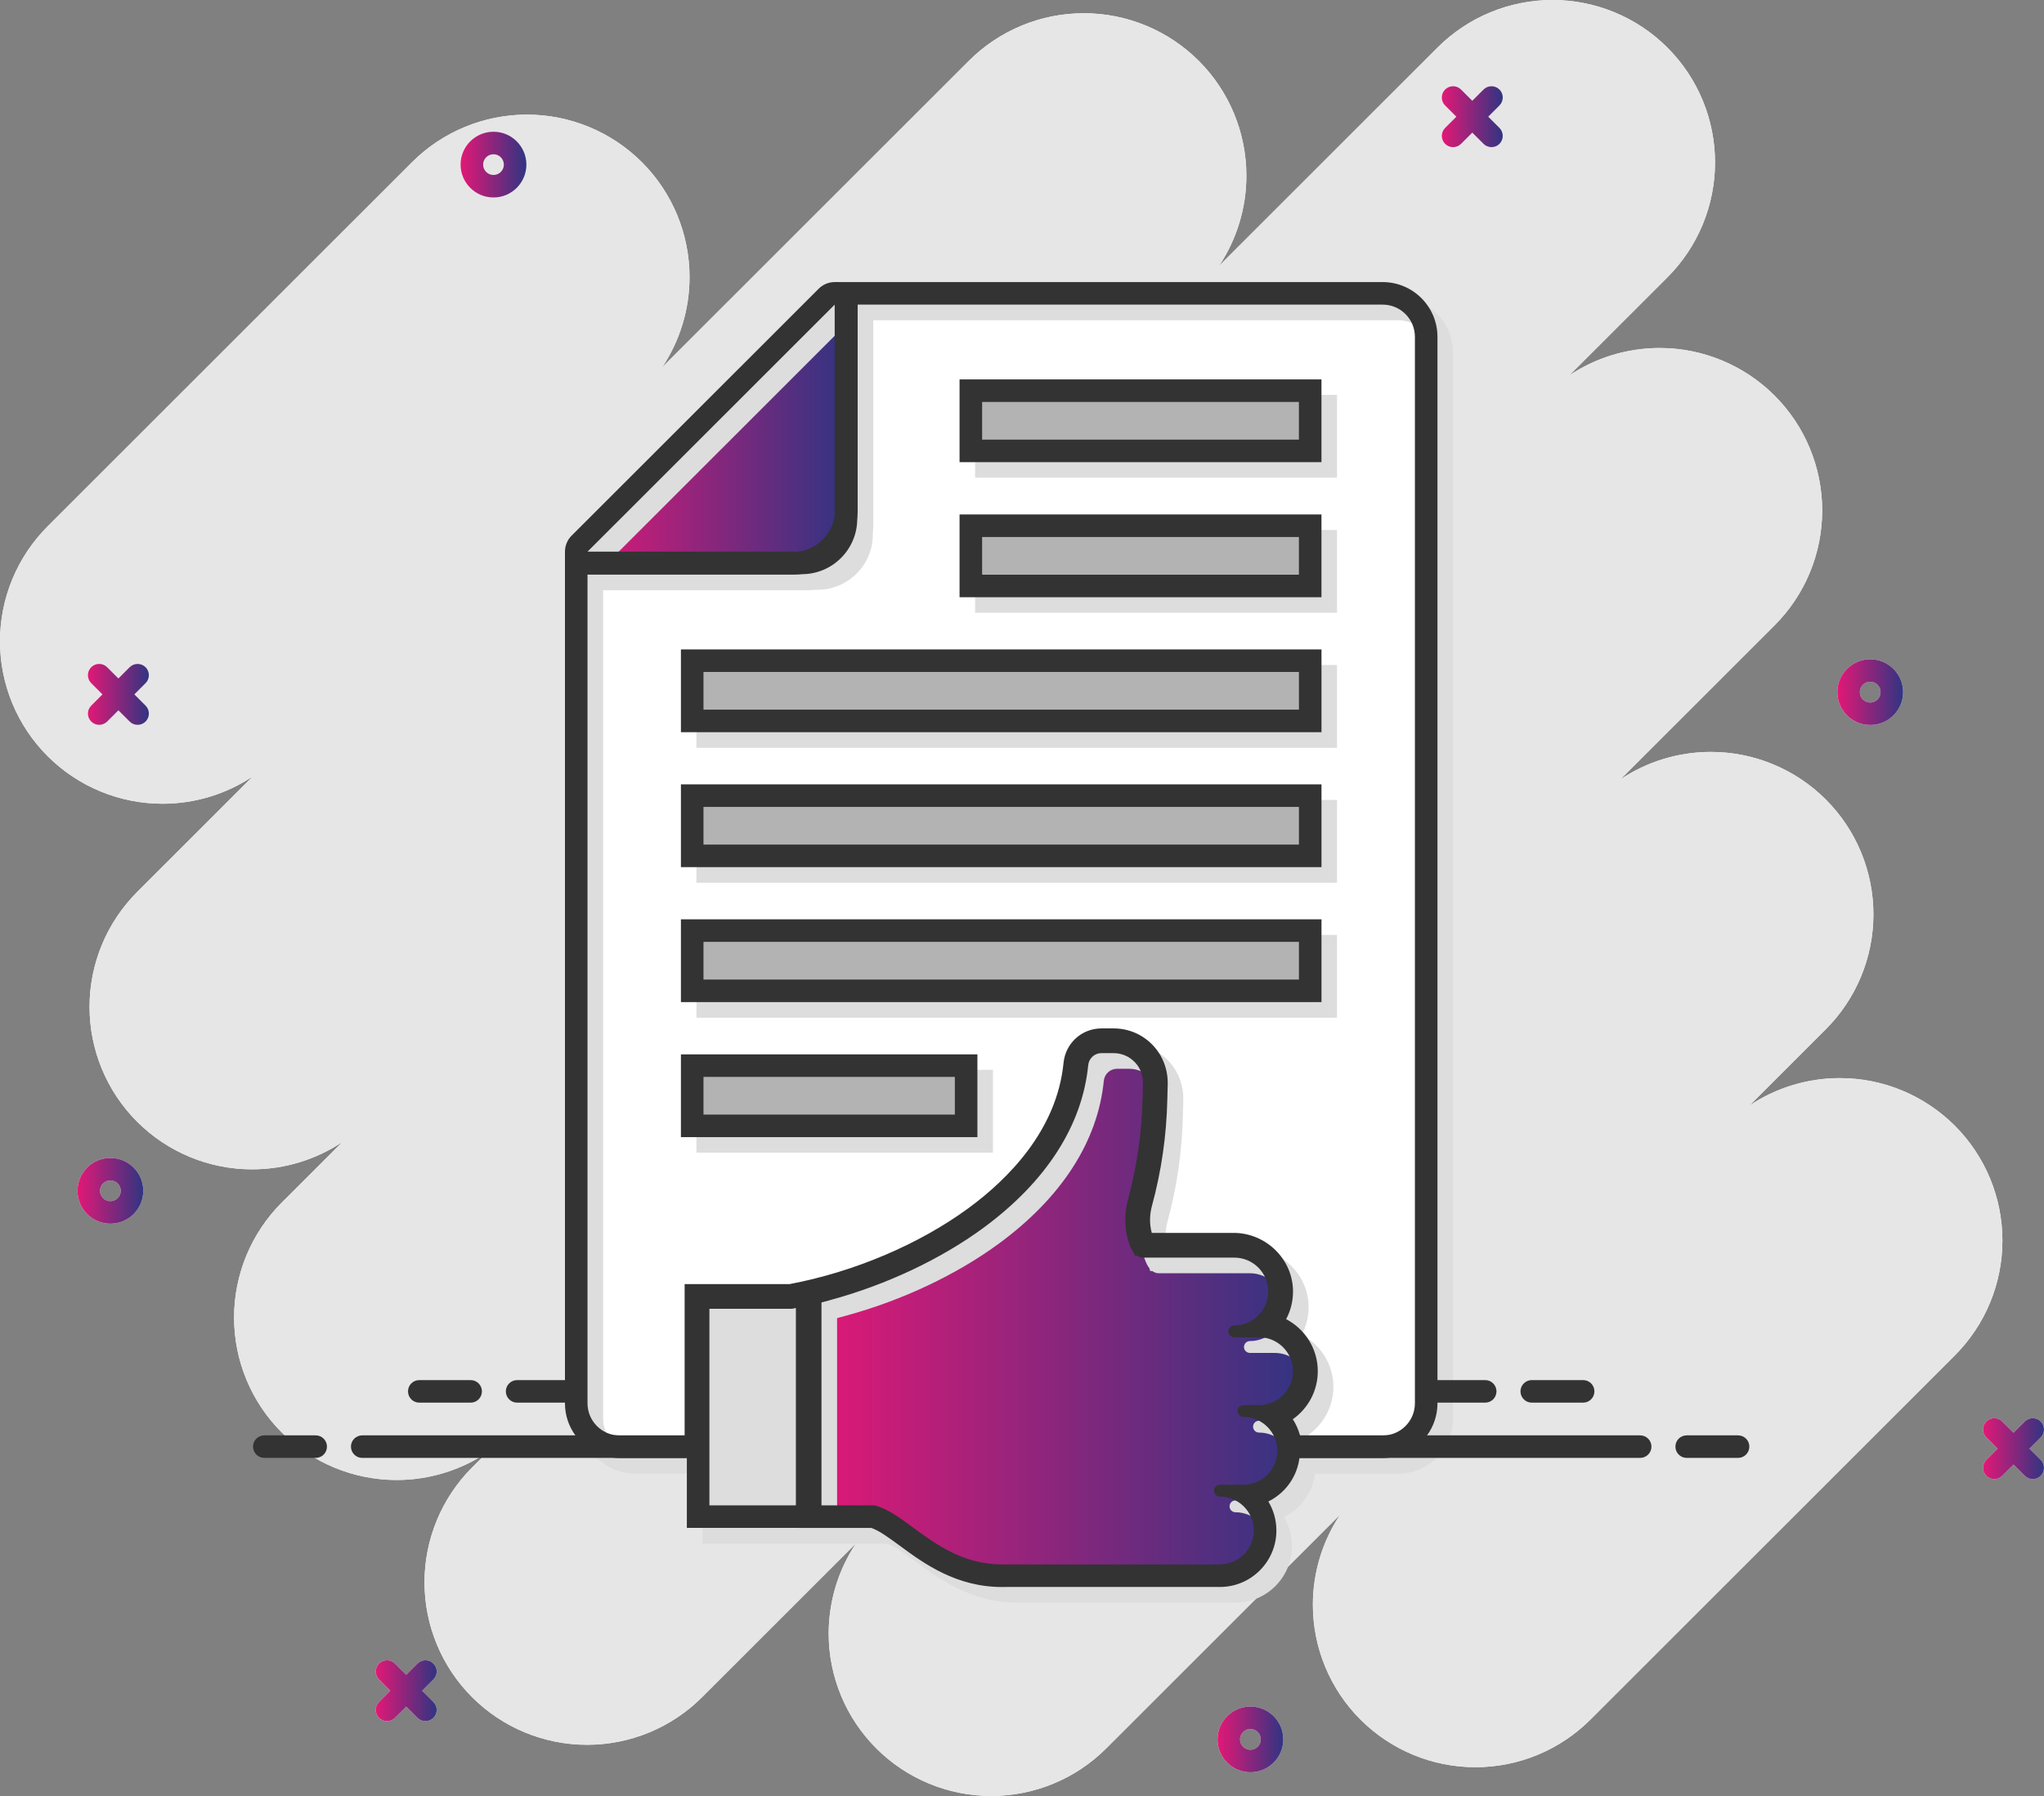
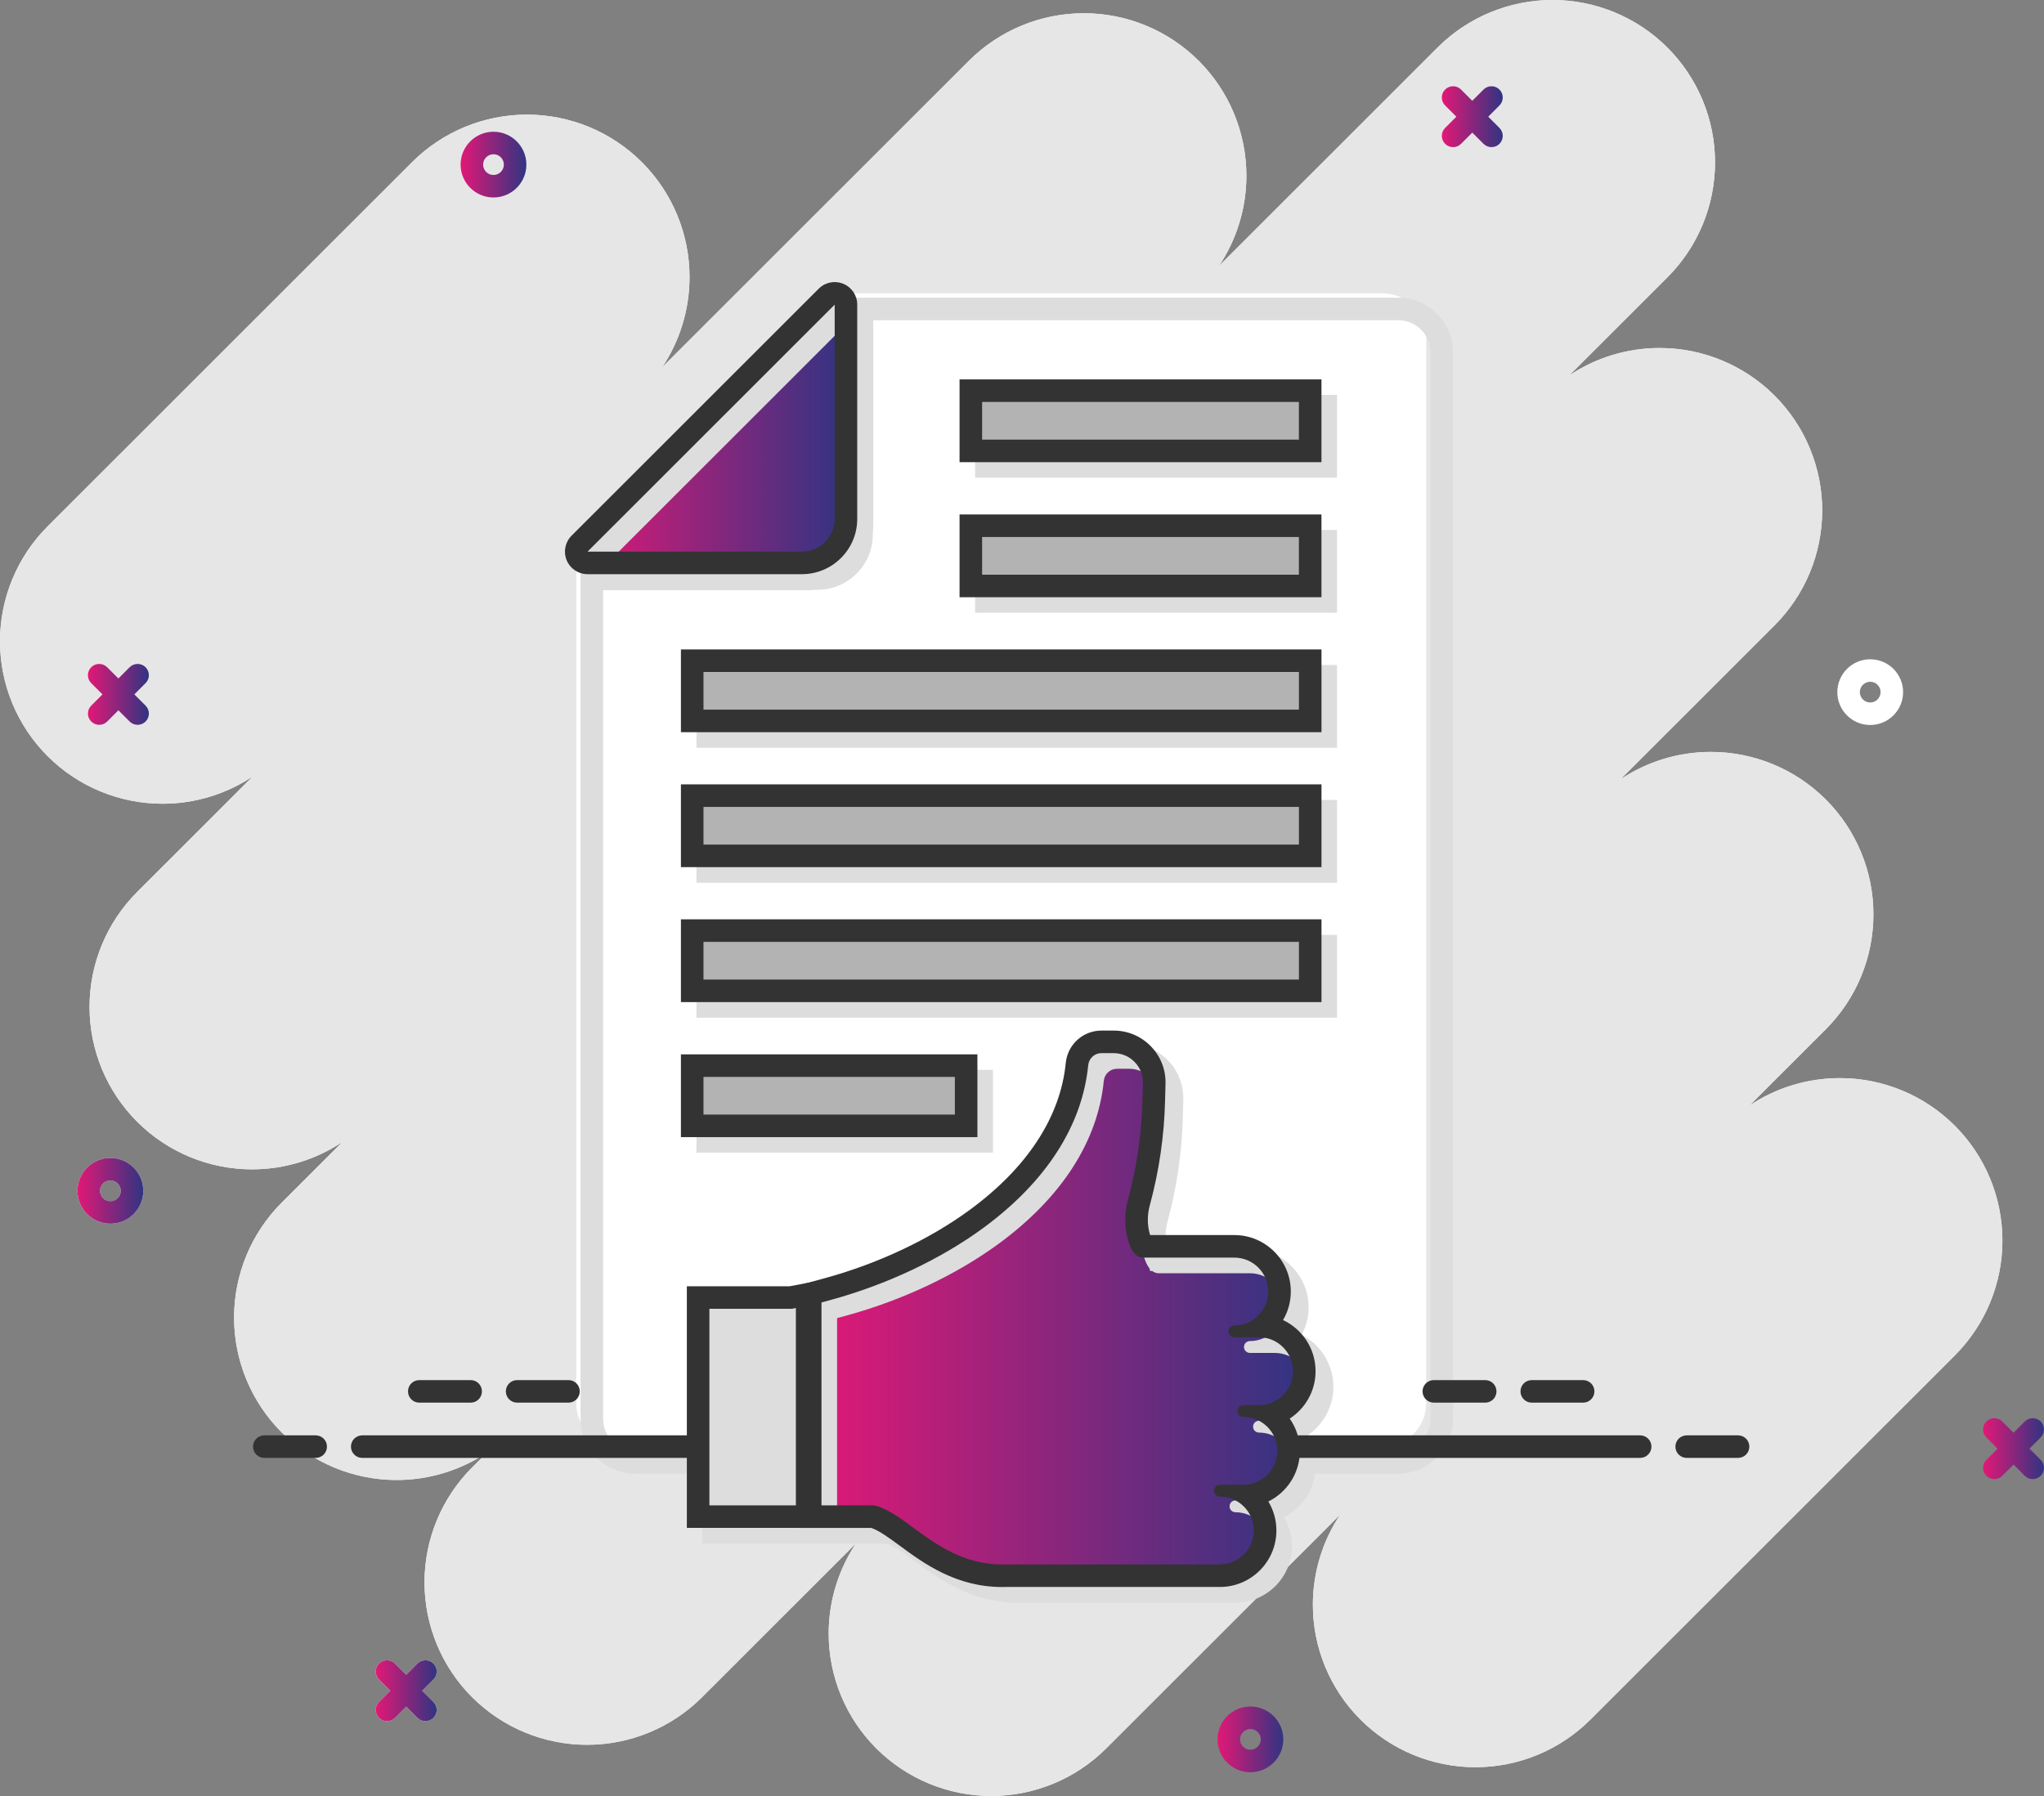
<svg xmlns="http://www.w3.org/2000/svg" width="330" height="290" viewBox="0 0 330 290" fill="none">
  <rect x="0" y="0" width="330" height="290" fill="#808080" stroke="none" />
  <path d="M7.688 122.096C12.609 127.016 19.285 129.78 26.247 129.78C31.476 129.78 36.544 128.22 40.828 125.358L22.145 144.032C17.223 148.952 14.457 155.624 14.457 162.582C14.457 169.54 17.222 176.212 22.145 181.132C27.066 186.051 33.742 188.815 40.703 188.815C45.932 188.815 51.001 187.255 55.285 184.394L45.48 194.195C40.558 199.114 37.792 205.787 37.792 212.745C37.792 219.703 40.557 226.375 45.48 231.294C50.401 236.214 57.077 238.978 64.038 238.978C69.267 238.978 74.335 237.418 78.62 234.557L76.224 236.952C71.303 241.871 68.537 248.543 68.537 255.501C68.537 262.459 71.302 269.131 76.224 274.051C81.146 278.97 87.822 281.735 94.783 281.735C101.744 281.735 108.42 278.971 113.342 274.051L138.213 249.192C135.35 253.474 133.79 258.54 133.79 263.767C133.79 270.724 136.555 277.397 141.477 282.316C146.399 287.235 153.075 290 160.036 290C166.997 290 173.673 287.236 178.595 282.316L216.385 244.545C213.521 248.828 211.961 253.894 211.961 259.12C211.961 266.078 214.726 272.75 219.649 277.669C224.57 282.589 231.246 285.353 238.207 285.353C245.169 285.353 251.845 282.59 256.766 277.669L315.597 218.867C320.519 213.948 323.285 207.276 323.285 200.318C323.285 193.36 320.52 186.687 315.597 181.768C310.676 176.849 304 174.084 297.039 174.084C291.81 174.084 286.741 175.645 282.457 178.506L294.772 166.197C299.693 161.277 302.459 154.605 302.459 147.647C302.459 140.689 299.694 134.017 294.772 129.097C289.85 124.178 283.174 121.414 276.213 121.414C270.984 121.414 265.916 122.974 261.631 125.835L286.502 100.976C291.424 96.057 294.19 89.384 294.19 82.426C294.19 75.469 291.425 68.796 286.502 63.877C281.58 58.958 274.905 56.193 267.943 56.193C262.715 56.193 257.646 57.753 253.361 60.614L269.2 44.783C274.122 39.864 276.888 33.191 276.888 26.233C276.888 19.276 274.123 12.603 269.2 7.684C264.279 2.765 257.603 0 250.642 0C243.68 0 237.005 2.764 232.083 7.684L196.802 42.947C199.666 38.664 201.226 33.599 201.226 28.372C201.226 21.415 198.461 14.742 193.538 9.823C188.616 4.904 181.941 2.139 174.979 2.139C168.018 2.139 161.342 4.903 156.421 9.823L106.899 59.319C109.763 55.037 111.324 49.971 111.324 44.744C111.324 37.786 108.559 31.113 103.636 26.194C98.715 21.275 92.039 18.51 85.078 18.51C78.116 18.51 71.441 21.274 66.519 26.194L7.688 84.997C2.766 89.916 0 96.589 0 103.547C0 110.505 2.765 117.177 7.688 122.096Z" fill="white" />
-   <path d="M322.511 233.916L320.694 235.732C319.985 236.441 319.985 237.591 320.694 238.3C321.404 239.01 322.555 239.01 323.265 238.3L325.081 236.485L326.897 238.3C327.606 239.01 328.757 239.01 329.467 238.3C330.177 237.591 330.177 236.441 329.467 235.732L327.651 233.916L329.467 232.101C330.177 231.392 330.177 230.242 329.467 229.532C329.111 229.177 328.647 229 328.181 229C327.716 229 327.251 229.177 326.896 229.532L325.08 231.347L323.264 229.532C322.908 229.177 322.444 229 321.978 229C321.512 229 321.048 229.177 320.692 229.532C319.983 230.242 319.983 231.392 320.692 232.101L322.509 233.916H322.511Z" fill="white" />
  <path d="M63.014 273.002L61.198 274.817C60.489 275.527 60.489 276.677 61.198 277.386C61.908 278.096 63.059 278.096 63.768 277.386L65.585 275.571L67.401 277.386C68.11 278.096 69.261 278.096 69.971 277.386C70.68 276.677 70.68 275.527 69.971 274.817L68.155 273.002L69.971 271.187C70.68 270.478 70.68 269.328 69.971 268.618C69.615 268.263 69.151 268.086 68.685 268.086C68.22 268.086 67.755 268.263 67.4 268.618L65.584 270.433L63.767 268.618C63.412 268.263 62.947 268.086 62.482 268.086C62.016 268.086 61.552 268.263 61.196 268.618C60.487 269.328 60.487 270.478 61.196 271.187L63.013 273.002H63.014Z" fill="white" />
  <path d="M16.546 112.123L14.73 113.939C14.02 114.648 14.02 115.798 14.73 116.507C15.439 117.217 16.59 117.217 17.3 116.507L19.116 114.692L20.932 116.507C21.642 117.217 22.792 117.217 23.502 116.507C24.212 115.798 24.212 114.648 23.502 113.939L21.686 112.123L23.502 110.308C24.212 109.599 24.212 108.449 23.502 107.739C23.147 107.384 22.682 107.207 22.216 107.207C21.751 107.207 21.286 107.384 20.931 107.739L19.115 109.555L17.299 107.739C16.943 107.384 16.479 107.207 16.013 107.207C15.548 107.207 15.083 107.384 14.728 107.739C14.018 108.449 14.018 109.599 14.728 110.308L16.544 112.123H16.546Z" fill="white" />
  <path d="M235.128 18.842L233.312 20.657C232.602 21.367 232.602 22.517 233.312 23.226C234.021 23.936 235.172 23.936 235.882 23.226L237.698 21.411L239.514 23.226C240.224 23.936 241.374 23.936 242.084 23.226C242.794 22.517 242.794 21.367 242.084 20.657L240.268 18.842L242.084 17.027C242.794 16.317 242.794 15.167 242.084 14.458C241.729 14.103 241.264 13.926 240.798 13.926C240.333 13.926 239.868 14.103 239.513 14.458L237.697 16.273L235.881 14.458C235.525 14.103 235.061 13.926 234.595 13.926C234.13 13.926 233.665 14.103 233.31 14.458C232.6 15.167 232.6 16.317 233.31 17.027L235.126 18.842H235.128Z" fill="white" />
-   <path d="M201.876 275.555C204.803 275.555 207.185 277.936 207.185 280.862C207.185 283.788 204.803 286.169 201.876 286.169C198.949 286.169 196.566 283.788 196.566 280.862C196.566 277.936 198.949 275.555 201.876 275.555ZM201.876 282.535C202.799 282.535 203.55 281.784 203.55 280.862C203.55 279.939 202.799 279.188 201.876 279.188C200.953 279.188 200.202 279.939 200.202 280.862C200.202 281.784 200.953 282.535 201.876 282.535Z" fill="white" />
  <path d="M301.942 106.453C304.87 106.453 307.252 108.834 307.252 111.76C307.252 114.686 304.87 117.067 301.942 117.067C299.015 117.067 296.633 114.686 296.633 111.76C296.633 108.834 299.015 106.453 301.942 106.453ZM301.942 113.434C302.866 113.434 303.617 112.683 303.617 111.76C303.617 110.837 302.866 110.086 301.942 110.086C301.019 110.086 300.268 110.837 300.268 111.76C300.268 112.683 301.019 113.434 301.942 113.434Z" fill="white" />
  <path d="M79.673 21.273C82.6 21.273 84.982 23.654 84.982 26.58C84.982 29.506 82.6 31.887 79.673 31.887C76.745 31.887 74.363 29.506 74.363 26.58C74.363 23.654 76.745 21.273 79.673 21.273ZM79.673 28.254C80.596 28.254 81.347 27.503 81.347 26.58C81.347 25.657 80.596 24.907 79.673 24.907C78.749 24.907 77.999 25.657 77.999 26.58C77.999 27.503 78.749 28.254 79.673 28.254Z" fill="white" />
  <path d="M17.821 186.977C20.749 186.977 23.131 189.357 23.131 192.283C23.131 195.209 20.749 197.59 17.821 197.59C14.894 197.59 12.512 195.209 12.512 192.283C12.512 189.357 14.894 186.977 17.821 186.977ZM17.821 193.957C18.745 193.957 19.496 193.206 19.496 192.283C19.496 191.361 18.745 190.61 17.821 190.61C16.898 190.61 16.147 191.361 16.147 192.283C16.147 193.206 16.898 193.957 17.821 193.957Z" fill="white" />
  <path d="M7.688 122.096C12.609 127.016 19.285 129.78 26.247 129.78C31.476 129.78 36.544 128.22 40.828 125.358L22.145 144.032C17.223 148.952 14.457 155.624 14.457 162.582C14.457 169.54 17.222 176.212 22.145 181.132C27.066 186.051 33.742 188.815 40.703 188.815C45.932 188.815 51.001 187.255 55.285 184.394L45.48 194.195C40.558 199.114 37.792 205.787 37.792 212.745C37.792 219.703 40.557 226.375 45.48 231.294C50.401 236.214 57.077 238.978 64.038 238.978C69.267 238.978 74.335 237.418 78.62 234.557L76.224 236.952C71.303 241.871 68.537 248.543 68.537 255.501C68.537 262.459 71.302 269.131 76.224 274.051C81.146 278.97 87.822 281.735 94.783 281.735C101.744 281.735 108.42 278.971 113.342 274.051L138.213 249.192C135.35 253.474 133.79 258.54 133.79 263.767C133.79 270.724 136.555 277.397 141.477 282.316C146.399 287.235 153.075 290 160.036 290C166.997 290 173.673 287.236 178.595 282.316L216.385 244.545C213.521 248.828 211.961 253.894 211.961 259.12C211.961 266.078 214.726 272.75 219.649 277.669C224.57 282.589 231.246 285.353 238.207 285.353C245.169 285.353 251.845 282.59 256.766 277.669L315.597 218.867C320.519 213.948 323.285 207.276 323.285 200.318C323.285 193.36 320.52 186.687 315.597 181.768C310.676 176.849 304 174.084 297.039 174.084C291.81 174.084 286.741 175.645 282.457 178.506L294.772 166.197C299.693 161.277 302.459 154.605 302.459 147.647C302.459 140.689 299.694 134.017 294.772 129.097C289.85 124.178 283.174 121.414 276.213 121.414C270.984 121.414 265.916 122.974 261.631 125.835L286.502 100.976C291.424 96.057 294.19 89.384 294.19 82.426C294.19 75.469 291.425 68.796 286.502 63.877C281.58 58.958 274.905 56.193 267.943 56.193C262.715 56.193 257.646 57.753 253.361 60.614L269.2 44.783C274.122 39.864 276.888 33.191 276.888 26.233C276.888 19.276 274.123 12.603 269.2 7.684C264.279 2.765 257.603 0 250.642 0C243.68 0 237.005 2.764 232.083 7.684L196.802 42.947C199.666 38.664 201.226 33.599 201.226 28.372C201.226 21.415 198.461 14.742 193.538 9.823C188.616 4.904 181.941 2.139 174.979 2.139C168.018 2.139 161.342 4.903 156.421 9.823L106.899 59.319C109.763 55.037 111.324 49.971 111.324 44.744C111.324 37.786 108.559 31.113 103.636 26.194C98.715 21.275 92.039 18.51 85.078 18.51C78.116 18.51 71.441 21.274 66.519 26.194L7.688 84.997C2.766 89.916 0 96.589 0 103.547C0 110.505 2.765 117.177 7.688 122.096Z" fill="#E6E6E6" />
  <path d="M322.511 233.916L320.694 235.732C319.985 236.441 319.985 237.591 320.694 238.3C321.404 239.01 322.555 239.01 323.265 238.3L325.081 236.485L326.897 238.3C327.606 239.01 328.757 239.01 329.467 238.3C330.177 237.591 330.177 236.441 329.467 235.732L327.651 233.916L329.467 232.101C330.177 231.392 330.177 230.242 329.467 229.532C329.111 229.177 328.647 229 328.181 229C327.716 229 327.251 229.177 326.896 229.532L325.08 231.347L323.264 229.532C322.908 229.177 322.444 229 321.978 229C321.512 229 321.048 229.177 320.692 229.532C319.983 230.242 319.983 231.392 320.692 232.101L322.509 233.916H322.511Z" fill="url(#paint0_linear_1792_28461)" />
  <path d="M63.014 273.002L61.198 274.817C60.489 275.527 60.489 276.677 61.198 277.386C61.908 278.096 63.059 278.096 63.768 277.386L65.585 275.571L67.401 277.386C68.11 278.096 69.261 278.096 69.971 277.386C70.68 276.677 70.68 275.527 69.971 274.817L68.155 273.002L69.971 271.187C70.68 270.478 70.68 269.328 69.971 268.618C69.615 268.263 69.151 268.086 68.685 268.086C68.22 268.086 67.755 268.263 67.4 268.618L65.584 270.433L63.767 268.618C63.412 268.263 62.947 268.086 62.482 268.086C62.016 268.086 61.552 268.263 61.196 268.618C60.487 269.328 60.487 270.478 61.196 271.187L63.013 273.002H63.014Z" fill="url(#paint1_linear_1792_28461)" />
  <path d="M16.546 112.123L14.73 113.939C14.02 114.648 14.02 115.798 14.73 116.507C15.439 117.217 16.59 117.217 17.3 116.507L19.116 114.692L20.932 116.507C21.642 117.217 22.792 117.217 23.502 116.507C24.212 115.798 24.212 114.648 23.502 113.939L21.686 112.123L23.502 110.308C24.212 109.599 24.212 108.449 23.502 107.739C23.147 107.384 22.682 107.207 22.216 107.207C21.751 107.207 21.286 107.384 20.931 107.739L19.115 109.555L17.299 107.739C16.943 107.384 16.479 107.207 16.013 107.207C15.548 107.207 15.083 107.384 14.728 107.739C14.018 108.449 14.018 109.599 14.728 110.308L16.544 112.123H16.546Z" fill="url(#paint2_linear_1792_28461)" />
  <path d="M235.128 18.842L233.312 20.657C232.602 21.367 232.602 22.517 233.312 23.226C234.021 23.936 235.172 23.936 235.882 23.226L237.698 21.411L239.514 23.226C240.224 23.936 241.374 23.936 242.084 23.226C242.794 22.517 242.794 21.367 242.084 20.657L240.268 18.842L242.084 17.027C242.794 16.317 242.794 15.167 242.084 14.458C241.729 14.103 241.264 13.926 240.798 13.926C240.333 13.926 239.868 14.103 239.513 14.458L237.697 16.273L235.881 14.458C235.525 14.103 235.061 13.926 234.595 13.926C234.13 13.926 233.665 14.103 233.31 14.458C232.6 15.167 232.6 16.317 233.31 17.027L235.126 18.842H235.128Z" fill="url(#paint3_linear_1792_28461)" />
  <path d="M201.876 275.555C204.803 275.555 207.185 277.936 207.185 280.862C207.185 283.788 204.803 286.169 201.876 286.169C198.949 286.169 196.566 283.788 196.566 280.862C196.566 277.936 198.949 275.555 201.876 275.555ZM201.876 282.535C202.799 282.535 203.55 281.784 203.55 280.862C203.55 279.939 202.799 279.188 201.876 279.188C200.953 279.188 200.202 279.939 200.202 280.862C200.202 281.784 200.953 282.535 201.876 282.535Z" fill="url(#paint4_linear_1792_28461)" />
-   <path d="M301.942 106.453C304.87 106.453 307.252 108.834 307.252 111.76C307.252 114.686 304.87 117.067 301.942 117.067C299.015 117.067 296.633 114.686 296.633 111.76C296.633 108.834 299.015 106.453 301.942 106.453ZM301.942 113.434C302.866 113.434 303.617 112.683 303.617 111.76C303.617 110.837 302.866 110.086 301.942 110.086C301.019 110.086 300.268 110.837 300.268 111.76C300.268 112.683 301.019 113.434 301.942 113.434Z" fill="url(#paint5_linear_1792_28461)" />
  <path d="M79.673 21.273C82.6 21.273 84.982 23.654 84.982 26.58C84.982 29.506 82.6 31.887 79.673 31.887C76.745 31.887 74.363 29.506 74.363 26.58C74.363 23.654 76.745 21.273 79.673 21.273ZM79.673 28.254C80.596 28.254 81.347 27.503 81.347 26.58C81.347 25.657 80.596 24.907 79.673 24.907C78.749 24.907 77.999 25.657 77.999 26.58C77.999 27.503 78.749 28.254 79.673 28.254Z" fill="url(#paint6_linear_1792_28461)" />
  <path d="M17.821 186.977C20.749 186.977 23.131 189.357 23.131 192.283C23.131 195.209 20.749 197.59 17.821 197.59C14.894 197.59 12.512 195.209 12.512 192.283C12.512 189.357 14.894 186.977 17.821 186.977ZM17.821 193.957C18.745 193.957 19.496 193.206 19.496 192.283C19.496 191.361 18.745 190.61 17.821 190.61C16.898 190.61 16.147 191.361 16.147 192.283C16.147 193.206 16.898 193.957 17.821 193.957Z" fill="url(#paint7_linear_1792_28461)" />
  <path d="M94.856 90.897C94.12 90.897 93.455 90.453 93.174 89.773C92.892 89.093 93.048 88.31 93.568 87.79C108.332 73.033 118.709 62.661 133.474 47.904C133.822 47.556 134.288 47.371 134.762 47.371C134.996 47.371 135.234 47.416 135.459 47.51C136.139 47.791 136.583 48.455 136.583 49.191V83.794C136.583 87.711 133.395 90.897 129.477 90.897H94.857H94.856Z" fill="url(#paint8_linear_1792_28461)" />
  <path d="M161.796 254.458C154.929 254.458 149.995 250.83 146.394 248.18C144.448 246.749 142.609 245.396 140.946 244.915H130.801V208.943L133.677 208.156C142.485 205.747 151.007 201.723 157.675 196.825C167.363 189.71 172.963 181.071 173.873 171.843C174.071 169.796 175.77 168.25 177.824 168.25H179.789C181.582 168.25 183.255 168.958 184.502 170.245C185.748 171.53 186.402 173.222 186.344 175.01C186.319 175.796 186.296 176.649 186.276 177.544C186.153 183.163 185.345 188.751 183.873 194.152C183.357 196.05 183.362 198.006 183.886 199.809C184.045 200.354 184.217 200.768 184.397 201.042C184.486 201.176 184.556 201.243 184.589 201.267H199.274C203.299 201.267 206.573 204.539 206.573 208.562C206.573 210.81 205.552 212.822 203.949 214.162C207.658 214.504 210.571 217.632 210.571 221.426C210.571 224.801 208.266 227.647 205.149 228.478C206.905 229.811 208.041 231.92 208.041 234.29C208.041 238.023 205.222 241.11 201.599 241.536C203.215 242.875 204.245 244.897 204.245 247.154C204.245 251.177 200.97 254.449 196.947 254.449H162.398C162.199 254.455 161.996 254.458 161.796 254.458Z" fill="url(#paint9_linear_1792_28461)" />
  <path d="M208.501 233.62L208.136 232.277C207.931 231.523 207.613 230.809 207.191 230.154L206.246 228.686L207.673 227.68C209.715 226.243 210.934 223.902 210.934 221.418C210.934 218.555 209.35 215.952 206.8 214.624L205.167 213.774L206.036 212.152C206.622 211.059 206.924 209.872 206.936 208.627C206.955 206.611 206.165 204.694 204.715 203.23C203.225 201.728 201.253 200.902 199.158 200.902H184.564L184.197 199.563C183.73 197.862 183.74 196.022 184.225 194.239C185.704 188.809 186.516 183.193 186.64 177.546C186.66 176.676 186.681 175.856 186.705 175.106C186.765 173.198 186.065 171.34 184.784 170.008C183.467 168.638 181.695 167.883 179.795 167.883H177.829C175.594 167.883 173.741 169.567 173.522 171.8C172.387 183.327 164.166 191.61 157.469 196.528C149.296 202.532 138.482 207.129 127.802 209.141L127.635 209.173H112.356V233.619H100.061C96.187 233.619 93.035 230.468 93.035 226.596V90.966H127.985C132.764 90.966 136.652 87.079 136.652 82.303V47.371H223.232C227.106 47.371 230.258 50.521 230.258 54.394V226.598C230.258 230.47 227.106 233.621 223.232 233.621H208.504L208.501 233.62Z" fill="white" />
  <g style="mix-blend-mode:multiply">
    <path d="M116.083 172.75H112.441V186.116H160.309V172.75H116.083ZM156.667 182.475H116.083V176.39H156.667V182.475Z" fill="#DDDDDD" />
  </g>
  <g style="mix-blend-mode:multiply">
    <path d="M116.083 150.961H112.441V164.327H215.86V150.961H116.083ZM212.218 160.686H116.083V154.601H212.218V160.686Z" fill="#DDDDDD" />
  </g>
  <g style="mix-blend-mode:multiply">
    <path d="M116.083 129.172H112.441V142.538H215.86V129.172H116.083ZM212.218 138.897H116.083V132.812H212.218V138.897Z" fill="#DDDDDD" />
  </g>
  <g style="mix-blend-mode:multiply">
    <path d="M116.083 107.379H112.441V120.745H215.86V107.379H116.083ZM212.218 117.104H116.083V111.019H212.218V117.104Z" fill="#DDDDDD" />
  </g>
  <g style="mix-blend-mode:multiply">
    <path d="M161.072 85.574H157.43V98.94H215.86V85.574H161.072ZM212.218 95.3H161.072V89.215H212.218V95.3Z" fill="#DDDDDD" />
  </g>
  <g style="mix-blend-mode:multiply">
    <path d="M161.072 63.766H157.43V77.131H215.86V63.766H161.072ZM212.218 73.491H161.072V67.406H212.218V73.491Z" fill="#DDDDDD" />
  </g>
  <path d="M155.983 172.059H111.758V181.784H155.983V172.059Z" fill="#B3B3B3" />
  <path d="M211.535 150.27H111.758V159.995H211.535V150.27Z" fill="#B3B3B3" />
  <path d="M211.535 128.48H111.758V138.206H211.535V128.48Z" fill="#B3B3B3" />
  <path d="M211.535 106.672H111.758V116.397H211.535V106.672Z" fill="#B3B3B3" />
  <path d="M211.527 84.879H156.738V94.604H211.527V84.879Z" fill="#B3B3B3" />
  <path d="M211.527 63.09H156.738V72.815H211.527V63.09Z" fill="#B3B3B3" />
  <path d="M112.708 244.909V209.533H127.658C127.675 209.53 127.889 209.489 127.889 209.489L130.31 209.031V244.909H112.707H112.708Z" fill="#DDDDDD" />
  <g style="mix-blend-mode:multiply">
    <path d="M225.744 48.066H137.344V48.068C137.321 48.068 137.297 48.066 137.275 48.066C136.327 48.066 135.396 48.436 134.699 49.133C119.935 63.889 109.558 74.261 94.794 89.018C94.08 89.732 93.71 90.691 93.728 91.662H93.727V229.113C93.727 233.989 97.695 237.956 102.574 237.956H113.405V249.245H143.184C144.497 249.702 146.12 250.896 147.832 252.155C151.638 254.955 156.849 258.788 164.314 258.788C164.522 258.788 164.735 258.785 164.945 258.78H199.465C204.494 258.78 208.585 254.691 208.585 249.664C208.585 247.952 208.111 246.35 207.286 244.979C209.971 243.653 211.912 241.044 212.305 237.957H225.742C230.621 237.957 234.59 233.99 234.59 229.114V56.909C234.59 52.033 230.621 48.066 225.742 48.066H225.744ZM137.275 51.707V85.785C136.849 88.786 134.467 91.166 131.465 91.592H97.37C112.133 76.835 122.511 66.463 137.275 51.707ZM131.01 245.604H117.05V213.868H130.26C130.318 213.868 130.377 213.863 130.434 213.852C130.49 213.841 130.547 213.83 130.604 213.819L130.754 213.79L131.01 213.742V245.604ZM203.262 242.274H199.466C198.939 242.274 198.51 242.703 198.51 243.231C198.51 243.758 198.939 244.187 199.466 244.187C202.487 244.187 204.944 246.644 204.944 249.662C204.944 252.681 202.486 255.137 199.466 255.137H164.906C164.896 255.137 164.887 255.137 164.878 255.137C164.689 255.143 164.501 255.146 164.316 255.146C158.046 255.146 153.592 251.869 149.992 249.221C147.864 247.656 145.854 246.178 143.834 245.636C143.754 245.615 143.67 245.604 143.586 245.604H135.144V212.841L136.68 212.421C145.698 209.955 154.433 205.828 161.276 200.801C171.391 193.371 177.246 184.287 178.207 174.53C178.315 173.419 179.234 172.579 180.346 172.579H182.311C183.606 172.579 184.815 173.091 185.716 174.02C186.616 174.948 187.088 176.17 187.046 177.461C187.02 178.256 186.998 179.115 186.978 180.014C186.858 185.484 186.071 190.924 184.639 196.183C184.035 198.404 184.042 200.701 184.66 202.826C184.873 203.557 185.115 204.121 185.4 204.553C185.454 204.635 185.51 204.713 185.568 204.785L185.692 205.237H186.027C186.347 205.474 186.703 205.595 187.092 205.595H201.795C204.816 205.595 207.273 208.052 207.273 211.07C207.273 214.089 204.815 216.546 201.795 216.546C201.268 216.546 200.839 216.975 200.839 217.502C200.839 218.029 201.268 218.458 201.795 218.458H205.793C208.814 218.458 211.271 220.915 211.271 223.933C211.271 226.952 208.813 229.409 205.793 229.409H203.263C202.735 229.409 202.306 229.837 202.306 230.365C202.306 230.892 202.735 231.321 203.263 231.321C206.284 231.321 208.741 233.778 208.741 236.796C208.741 239.815 206.283 242.271 203.263 242.271L203.262 242.274ZM230.95 229.113C230.95 231.986 228.62 234.316 225.744 234.316H212.408C212.152 233.373 211.754 232.488 211.238 231.686C213.675 229.97 215.271 227.136 215.271 223.936C215.271 220.285 213.194 217.109 210.158 215.528C210.857 214.224 211.259 212.738 211.273 211.161C211.321 205.902 206.936 201.599 201.673 201.599H188.467C188.086 200.212 188.096 198.705 188.497 197.235C190.014 191.662 190.848 185.899 190.975 180.104C190.994 179.244 191.016 178.429 191.039 177.681C191.114 175.304 190.26 172.979 188.611 171.264C186.948 169.534 184.708 168.581 182.309 168.581H180.344C177.166 168.581 174.536 170.971 174.224 174.139C173.155 184.998 165.303 192.879 158.906 197.579C150.934 203.434 140.406 207.905 129.979 209.869H113.049V234.315H102.576C99.701 234.315 97.371 231.985 97.371 229.112V95.301H130.5C130.908 95.301 131.311 95.277 131.706 95.231H131.991C136.914 95.231 140.918 91.229 140.918 86.309V86.025C140.963 85.629 140.988 85.226 140.988 84.818V51.707H225.746C228.622 51.707 230.952 54.036 230.952 56.909V229.113H230.95Z" fill="#DDDDDD" />
  </g>
  <path d="M134.759 49.187V83.79C134.759 86.704 132.388 89.073 129.474 89.073H94.854C109.617 74.316 119.995 63.944 134.759 49.187ZM134.759 45.547C133.811 45.547 132.88 45.917 132.183 46.613C117.419 61.37 107.042 71.742 92.278 86.499C91.236 87.54 90.924 89.106 91.488 90.466C92.052 91.826 93.38 92.713 94.853 92.713H129.473C134.396 92.713 138.4 88.71 138.4 83.79V49.187C138.4 47.715 137.513 46.387 136.152 45.824C135.701 45.637 135.228 45.547 134.759 45.547Z" fill="#333333" />
  <path d="M179.792 170.053C181.087 170.053 182.296 170.565 183.197 171.495C184.097 172.423 184.568 173.644 184.527 174.935C184.501 175.73 184.479 176.589 184.459 177.488C184.339 182.959 183.551 188.398 182.12 193.657C181.516 195.879 181.523 198.175 182.141 200.3C182.353 201.031 182.596 201.596 182.881 202.028C183.339 202.719 183.908 203.07 184.574 203.07H199.277C202.298 203.07 204.755 205.526 204.755 208.545C204.755 211.563 202.297 214.02 199.277 214.02C198.75 214.02 198.32 214.449 198.32 214.976C198.32 215.504 198.75 215.932 199.277 215.932H203.275C206.295 215.932 208.752 218.389 208.752 221.408C208.752 224.426 206.294 226.883 203.275 226.883H200.745C200.217 226.883 199.788 227.312 199.788 227.839C199.788 228.366 200.217 228.795 200.745 228.795C203.766 228.795 206.223 231.252 206.223 234.271C206.223 237.289 203.765 239.746 200.745 239.746H196.949C196.422 239.746 195.992 240.175 195.992 240.702C195.992 241.229 196.422 241.658 196.949 241.658C199.97 241.658 202.427 244.115 202.427 247.133C202.427 250.152 199.969 252.609 196.949 252.609H162.389C162.379 252.609 162.37 252.609 162.36 252.609C162.171 252.615 161.983 252.617 161.798 252.617C155.529 252.617 151.075 249.34 147.475 246.693C145.347 245.127 143.337 243.65 141.317 243.108C141.236 243.086 141.153 243.075 141.069 243.075H132.626V210.313L134.163 209.893C143.181 207.425 151.916 203.299 158.759 198.272C168.874 190.842 174.729 181.758 175.689 172.001C175.798 170.891 176.717 170.05 177.828 170.05H179.794M179.794 166.41H177.828C176.38 166.41 174.994 166.946 173.926 167.921C172.865 168.89 172.204 170.215 172.064 171.65C171.208 180.344 165.861 188.538 156.601 195.339C150.109 200.108 141.799 204.03 133.201 206.382L131.665 206.802L128.984 207.535V246.716H140.669C141.983 247.174 143.606 248.367 145.318 249.627C149.124 252.427 154.335 256.26 161.799 256.26C162.008 256.26 162.221 256.257 162.43 256.251H196.951C201.98 256.251 206.071 252.162 206.071 247.135C206.071 245.424 205.597 243.821 204.772 242.45C207.788 240.962 209.866 237.855 209.866 234.272C209.866 232.335 209.259 230.539 208.226 229.061C210.734 227.435 212.396 224.612 212.396 221.408C212.396 217.762 210.245 214.61 207.145 213.153C207.941 211.8 208.399 210.224 208.399 208.544C208.399 203.517 204.308 199.428 199.279 199.428H185.684C185.67 199.383 185.656 199.334 185.64 199.282C185.209 197.8 185.208 196.186 185.636 194.611C187.146 189.067 187.976 183.332 188.102 177.566C188.122 176.676 188.144 175.83 188.169 175.049C188.243 172.765 187.406 170.602 185.814 168.959C184.222 167.315 182.084 166.41 179.794 166.41Z" fill="#333333" />
-   <path d="M223.228 45.547H134.828V82.299C134.828 86.072 131.757 89.141 127.982 89.141H91.211V226.593C91.211 228.536 91.841 230.334 92.91 231.795C94.519 234 97.124 235.436 100.059 235.436H114.175V210.99H127.803L128.137 210.927C139.076 208.866 150.16 204.151 158.546 197.992C165.54 192.855 174.131 184.17 175.332 171.975C175.46 170.678 176.533 169.7 177.827 169.7H179.794C181.193 169.7 182.499 170.256 183.469 171.266C184.413 172.247 184.929 173.625 184.884 175.046C184.86 175.802 184.837 176.629 184.819 177.502C184.698 183.002 183.906 188.47 182.467 193.758C181.896 195.854 181.886 198.027 182.44 200.041L183.174 202.719H199.158C200.762 202.719 202.276 203.354 203.42 204.508C204.527 205.625 205.129 207.08 205.115 208.607C205.106 209.555 204.876 210.459 204.431 211.29L202.693 214.535L205.958 216.236C207.905 217.249 209.112 219.234 209.112 221.416C209.112 223.308 208.182 225.092 206.625 226.189L203.769 228.2L205.659 231.135C205.796 231.347 205.918 231.567 206.024 231.795C206.171 232.102 206.289 232.421 206.379 232.751L207.109 235.436H223.229C226.163 235.436 228.769 234 230.379 231.795C231.446 230.334 232.076 228.536 232.076 226.594V54.39C232.076 49.514 228.107 45.547 223.228 45.547ZM209.893 231.795C209.636 230.853 209.238 229.967 208.723 229.166C211.16 227.449 212.754 224.615 212.754 221.416C212.754 217.764 210.677 214.589 207.642 213.008C208.341 211.703 208.742 210.217 208.756 208.64C208.804 203.381 204.419 199.078 199.158 199.078H185.952C185.571 197.691 185.581 196.185 185.981 194.714C187.498 189.141 188.333 183.378 188.46 177.582C188.479 176.722 188.5 175.908 188.524 175.161C188.599 172.784 187.744 170.457 186.095 168.743C184.432 167.014 182.193 166.06 179.794 166.06H177.827C174.651 166.06 172.019 168.45 171.707 171.619C170.638 182.478 162.786 190.359 156.389 195.059C148.418 200.914 137.888 205.386 127.462 207.35H110.533V231.795H100.059C97.184 231.795 94.853 229.466 94.853 226.593V92.782H127.982C133.775 92.782 138.47 88.089 138.47 82.299V49.187H223.228C226.103 49.187 228.434 51.516 228.434 54.39V226.594C228.434 229.467 226.103 231.795 223.229 231.795H209.893Z" fill="#333333" />
  <path d="M154.159 173.89V179.975H113.576V173.89H154.159ZM157.801 170.25H109.934V183.616H157.801V170.25Z" fill="#333333" />
  <path d="M209.71 152.086V158.171H113.576V152.086H209.71ZM213.352 148.445H109.934V161.811H213.352V148.445Z" fill="#333333" />
  <path d="M209.71 130.293V136.378H113.576V130.293H209.71ZM213.352 126.652H109.934V140.018H213.352V126.652Z" fill="#333333" />
  <path d="M209.71 108.504V114.589H113.576V108.504H209.71ZM213.352 104.863H109.934V118.229H213.352V104.863Z" fill="#333333" />
  <path d="M209.706 86.711V92.796H158.56V86.711H209.706ZM213.348 83.07H154.918V96.436H213.348V83.07Z" fill="#333333" />
  <path d="M209.706 64.902V70.987H158.56V64.902H209.706ZM213.348 61.262H154.918V74.627H213.348V61.262Z" fill="#333333" />
  <path d="M128.493 211.21V243.072H114.532V211.336H127.743C127.801 211.336 127.859 211.331 127.916 211.32C127.972 211.31 128.029 211.299 128.086 211.288L128.237 211.259L128.493 211.21ZM132.135 206.817L127.816 207.633L127.56 207.681H127.555L127.549 207.683L127.488 207.695H110.891V246.712H132.136V206.816L132.135 206.817Z" fill="#333333" />
  <path d="M114.172 231.77V235.41H58.481C57.476 235.41 56.66 234.594 56.66 233.59C56.66 232.585 57.476 231.77 58.481 231.77H114.172Z" fill="#333333" />
  <path d="M266.623 233.59C266.623 234.594 265.807 235.41 264.802 235.41H207.108L206.378 232.725C206.288 232.395 206.17 232.076 206.023 231.77H264.802C265.807 231.77 266.623 232.584 266.623 233.59Z" fill="#333333" />
  <path d="M50.967 235.41H42.673C41.667 235.41 40.852 234.595 40.852 233.59C40.852 232.584 41.667 231.77 42.673 231.77H50.967C51.973 231.77 52.788 232.584 52.788 233.59C52.788 234.595 51.973 235.41 50.967 235.41Z" fill="#333333" />
  <path d="M91.783 226.488H83.489C82.483 226.488 81.668 225.673 81.668 224.668C81.668 223.662 82.483 222.848 83.489 222.848H91.783C92.789 222.848 93.604 223.662 93.604 224.668C93.604 225.673 92.789 226.488 91.783 226.488Z" fill="#333333" />
  <path d="M75.986 226.488H67.692C66.686 226.488 65.871 225.673 65.871 224.668C65.871 223.662 66.686 222.848 67.692 222.848H75.986C76.992 222.848 77.807 223.662 77.807 224.668C77.807 225.673 76.992 226.488 75.986 226.488Z" fill="#333333" />
  <path d="M239.783 226.488H231.489C230.483 226.488 229.668 225.673 229.668 224.668C229.668 223.662 230.483 222.848 231.489 222.848H239.783C240.789 222.848 241.604 223.662 241.604 224.668C241.604 225.673 240.789 226.488 239.783 226.488Z" fill="#333333" />
  <path d="M255.595 226.488H247.301C246.296 226.488 245.48 225.673 245.48 224.668C245.48 223.662 246.296 222.848 247.301 222.848H255.595C256.601 222.848 257.416 223.662 257.416 224.668C257.416 225.673 256.601 226.488 255.595 226.488Z" fill="#333333" />
  <path d="M280.606 235.41H272.313C271.307 235.41 270.492 234.595 270.492 233.59C270.492 232.584 271.307 231.77 272.313 231.77H280.606C281.612 231.77 282.427 232.584 282.427 233.59C282.427 234.595 281.612 235.41 280.606 235.41Z" fill="#333333" />
  <defs>
    <linearGradient id="paint0_linear_1792_28461" x1="320.16" y1="233.916" x2="329.999" y2="233.916" gradientUnits="userSpaceOnUse">
      <stop stop-color="#E21876" />
      <stop offset="1" stop-color="#313482" />
    </linearGradient>
    <linearGradient id="paint1_linear_1792_28461" x1="60.664" y1="273.002" x2="70.503" y2="273.002" gradientUnits="userSpaceOnUse">
      <stop stop-color="#E21876" />
      <stop offset="1" stop-color="#313482" />
    </linearGradient>
    <linearGradient id="paint2_linear_1792_28461" x1="14.195" y1="112.123" x2="24.034" y2="112.123" gradientUnits="userSpaceOnUse">
      <stop stop-color="#E21876" />
      <stop offset="1" stop-color="#313482" />
    </linearGradient>
    <linearGradient id="paint3_linear_1792_28461" x1="232.777" y1="18.841" x2="242.616" y2="18.841" gradientUnits="userSpaceOnUse">
      <stop stop-color="#E21876" />
      <stop offset="1" stop-color="#313482" />
    </linearGradient>
    <linearGradient id="paint4_linear_1792_28461" x1="196.567" y1="280.861" x2="207.185" y2="280.861" gradientUnits="userSpaceOnUse">
      <stop stop-color="#E21876" />
      <stop offset="1" stop-color="#313482" />
    </linearGradient>
    <linearGradient id="paint5_linear_1792_28461" x1="296.633" y1="111.76" x2="307.252" y2="111.76" gradientUnits="userSpaceOnUse">
      <stop stop-color="#E21876" />
      <stop offset="1" stop-color="#313482" />
    </linearGradient>
    <linearGradient id="paint6_linear_1792_28461" x1="74.363" y1="26.58" x2="84.982" y2="26.58" gradientUnits="userSpaceOnUse">
      <stop stop-color="#E21876" />
      <stop offset="1" stop-color="#313482" />
    </linearGradient>
    <linearGradient id="paint7_linear_1792_28461" x1="12.512" y1="192.283" x2="23.131" y2="192.283" gradientUnits="userSpaceOnUse">
      <stop stop-color="#E21876" />
      <stop offset="1" stop-color="#313482" />
    </linearGradient>
    <linearGradient id="paint8_linear_1792_28461" x1="93.036" y1="69.132" x2="136.583" y2="69.132" gradientUnits="userSpaceOnUse">
      <stop stop-color="#E21876" />
      <stop offset="1" stop-color="#313482" />
    </linearGradient>
    <linearGradient id="paint9_linear_1792_28461" x1="130.802" y1="211.35" x2="210.57" y2="211.35" gradientUnits="userSpaceOnUse">
      <stop stop-color="#E21876" />
      <stop offset="1" stop-color="#313482" />
    </linearGradient>
  </defs>
</svg>